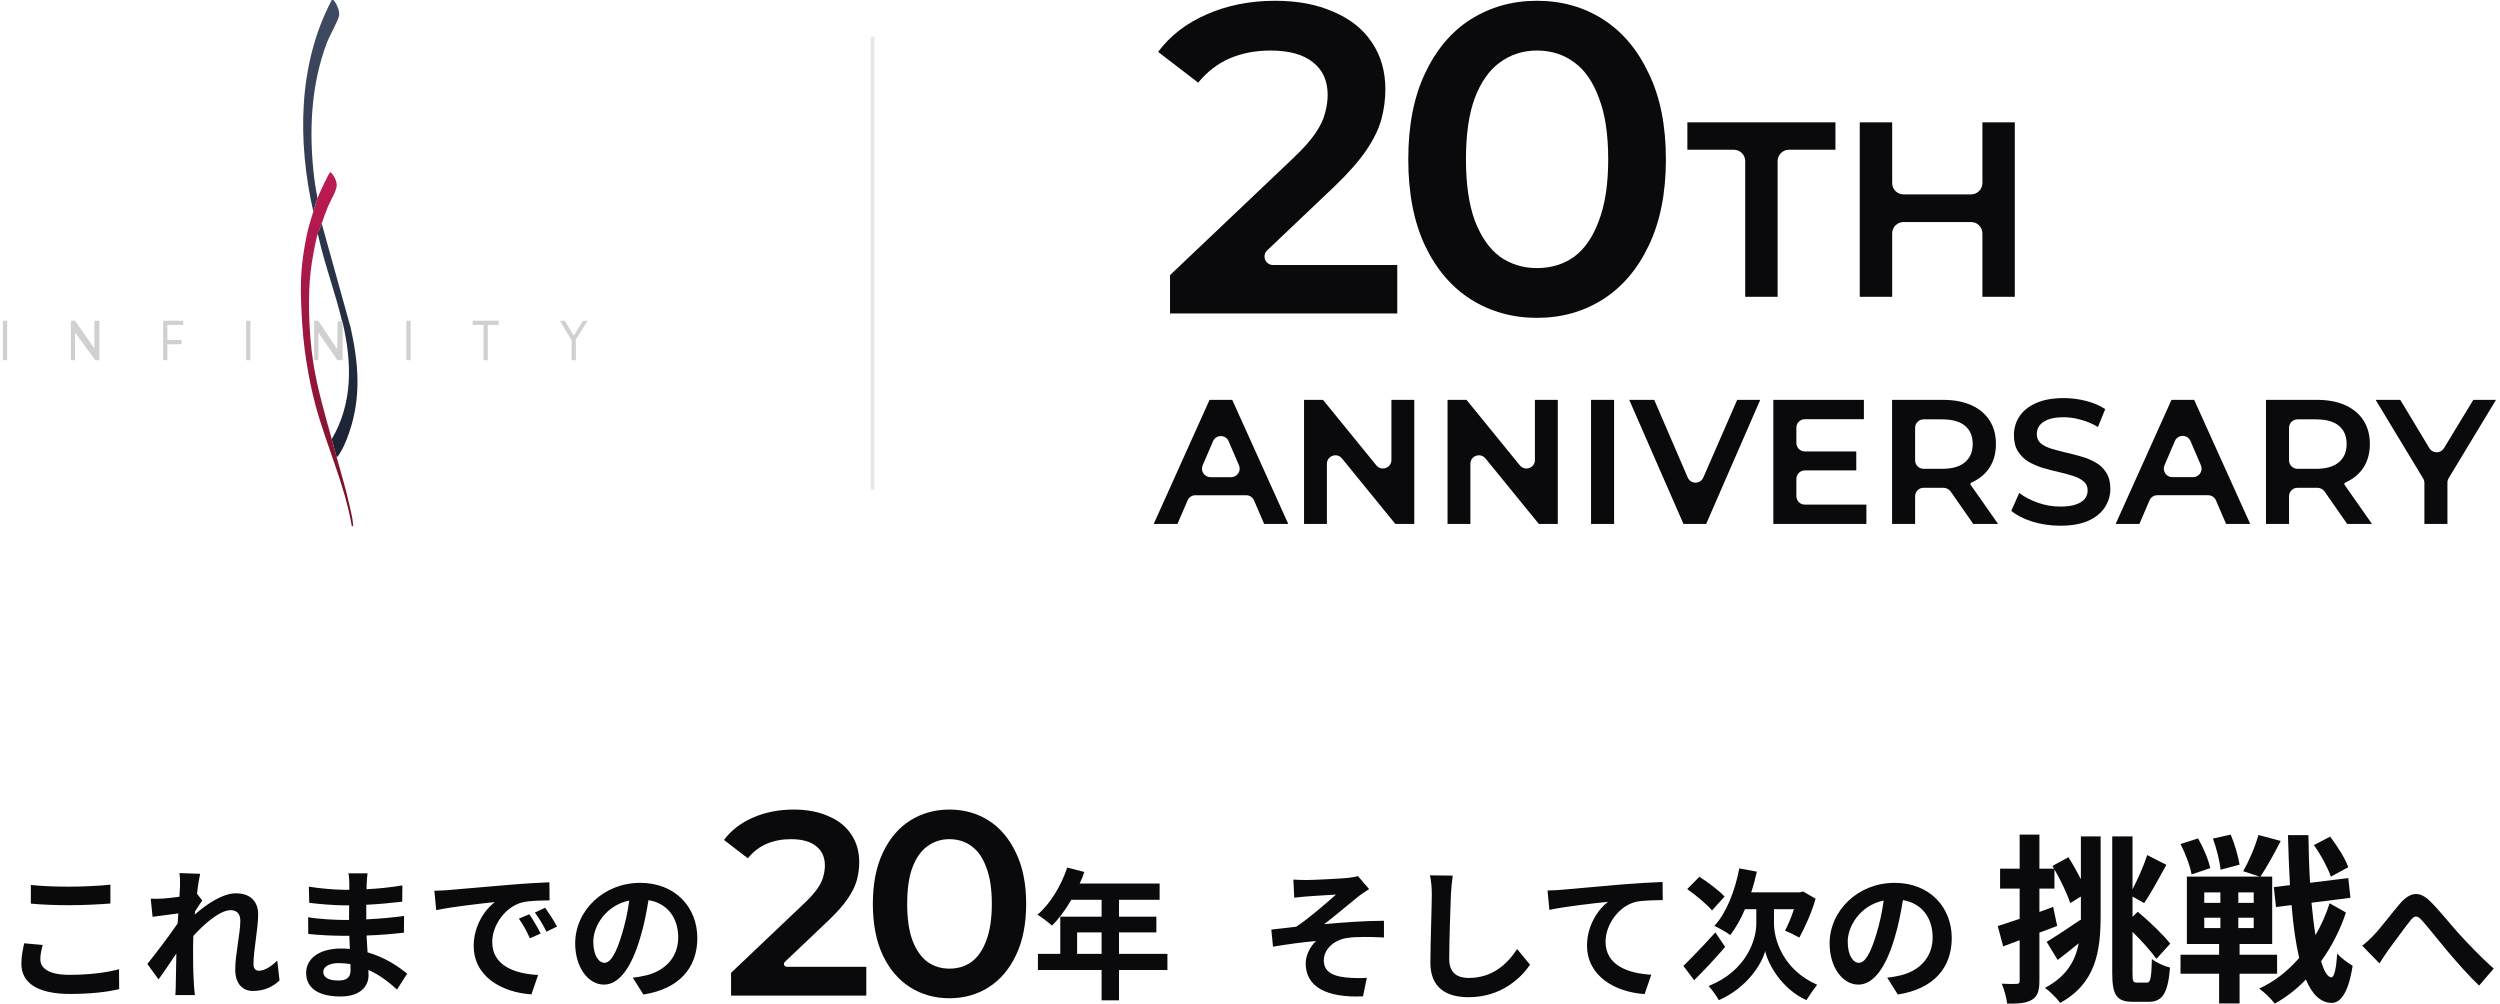
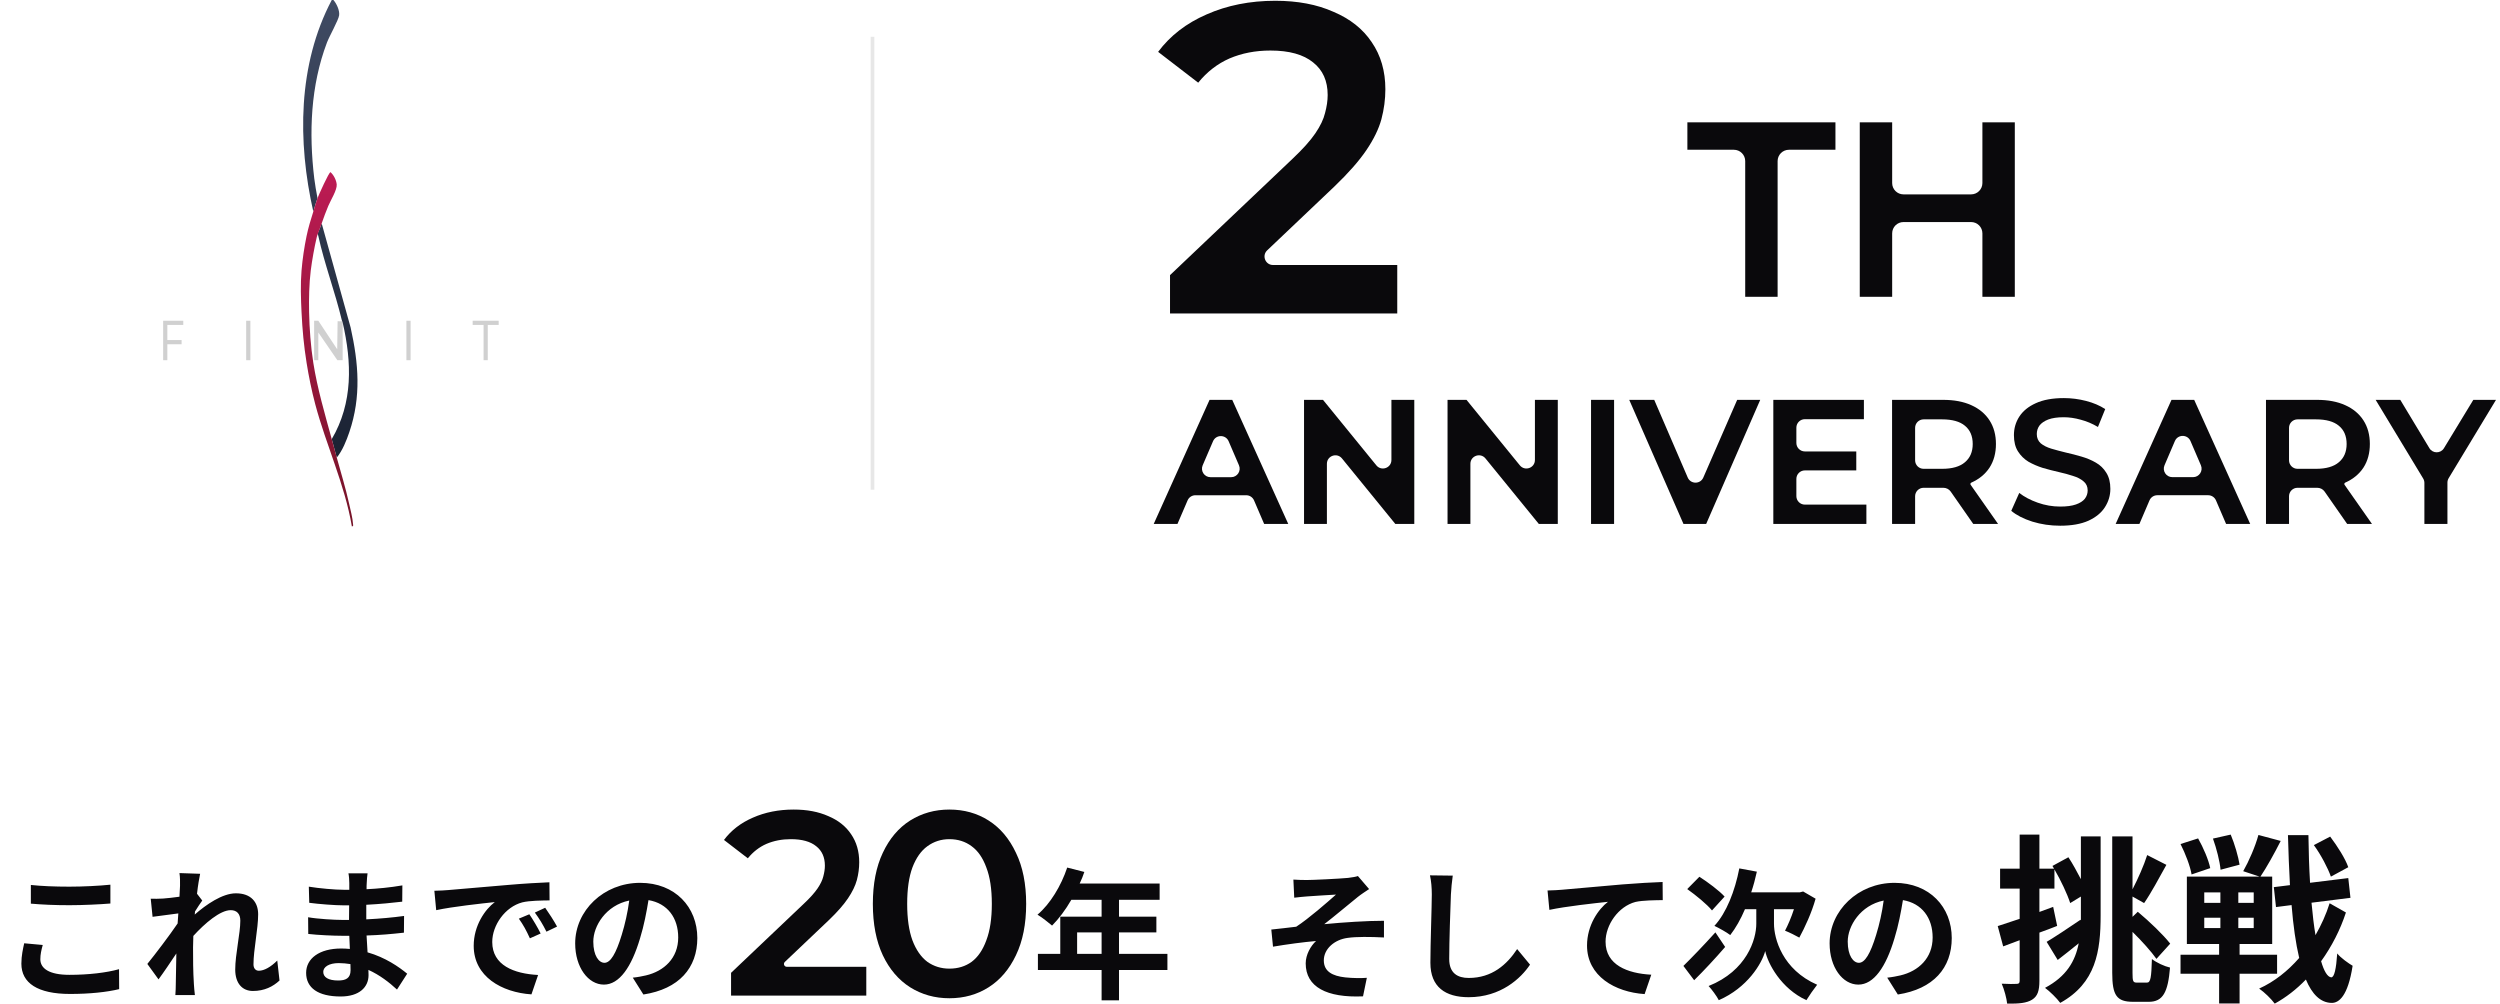
<svg xmlns="http://www.w3.org/2000/svg" width="722" height="290" viewBox="0 0 722 290" fill="none">
-   <path d="M0.845 92.631H2.061V104.027H0.845V92.631Z" fill="#D0D0D0" />
-   <path d="M27.25 100.632V92.631H28.706V104.027H27.532L21.68 96.024V104.027H20.467V92.631H21.68L27.25 100.632Z" fill="#D0D0D0" />
  <path d="M52.929 92.631V93.843H48.327V98.207H52.444V99.419H48.327V104.027H47.117V92.631H52.929Z" fill="#D0D0D0" />
-   <path d="M165.094 98.329L161.703 92.631C162.124 92.631 163.146 92.655 163.146 92.655L165.694 96.906L168.362 92.655L169.697 92.631L166.303 98.088V104.03H165.092V98.331L165.094 98.329Z" fill="#D0D0D0" />
  <path d="M144.016 92.631L144.019 93.843H140.867V104.027H139.657V93.843H136.505L136.508 92.631H144.016Z" fill="#D0D0D0" />
  <path d="M72.309 92.631H71.098V104.03H72.309V92.631Z" fill="#D0D0D0" />
  <path d="M118.58 92.631H117.369V104.03H118.58V92.631Z" fill="#D0D0D0" />
  <path d="M98.958 93.115V104.028H97.428L91.932 96.025V104.028H90.722V92.629H91.932L97.384 100.877L97.5 92.77L98.856 92.777C98.876 92.865 98.905 92.886 98.958 93.115Z" fill="#D0D0D0" />
  <path d="M97.259 132.16H97.257L97.258 132.158L97.259 132.16ZM101.257 94.568C103.559 104.935 104.365 114.524 100.896 124.767C100.049 127.268 98.921 130.094 97.258 132.158C96.778 130.396 96.281 128.565 95.806 126.824C101.98 116.319 101.634 104.646 98.955 93.116C98.902 92.891 98.754 92.624 98.732 92.536C96.776 84.331 93.707 76.282 91.929 68.138C91.9 67.999 91.818 67.761 91.696 67.519C92.182 66.537 92.546 65.532 92.898 64.502L101.257 94.568ZM96.292 0.002C97.199 1.034 98.133 3.029 97.942 4.423C97.747 5.839 95.13 10.422 94.417 12.31C89.698 24.774 89.184 38.35 90.754 51.502C90.982 53.413 91.346 55.342 91.692 57.231C91.275 58.332 90.86 59.92 90.482 61.11C85.909 40.905 85.974 18.649 95.812 0H96.297L96.292 0.002Z" fill="url(#paint0_linear_4196_1518)" />
  <path d="M90.479 104.764C91.665 112.278 93.815 119.536 95.809 126.832C96.284 128.573 96.782 130.402 97.262 132.168C98.448 136.523 99.805 140.844 100.778 145.26C101.163 147.008 101.869 149.678 101.956 151.378C101.973 151.72 102.136 151.924 101.624 152.051C99.567 139.868 94.181 128.586 91.032 116.699C90.001 112.806 89.178 108.742 88.54 104.764H90.479ZM95.448 49.721C96.377 50.52 97.134 52.043 97.244 53.265C97.384 54.851 95.48 57.845 94.8 59.494C94.121 61.143 93.49 62.798 92.912 64.488L92.903 64.508C92.551 65.537 92.306 66.189 91.755 67.595C91.602 67.987 91.477 68.522 91.45 68.629V68.626C90.809 71.305 90.091 75.332 89.753 78.084H89.751C89.279 81.93 89.189 86.324 89.266 90.204H89.269C89.364 94.918 89.746 100.109 90.479 104.755H88.54C87.745 99.799 87.325 95.221 87.087 90.207H87.085C86.894 86.156 86.755 82.17 87.085 78.082H87.09C87.355 74.818 87.881 71.348 88.543 68.141H88.544C89.034 65.769 89.75 63.416 90.482 61.112C90.86 59.922 91.276 58.334 91.693 57.233C92.042 56.313 94.981 49.722 95.448 49.721Z" fill="url(#paint1_linear_4196_1518)" />
  <line x1="251.978" y1="10.627" x2="251.978" y2="141.424" stroke="#E7E7E7" stroke-width="1.065" />
-   <path d="M443.846 91.795C436.809 91.795 430.45 90.014 424.769 86.453C419.173 82.892 414.764 77.72 411.542 70.937C408.32 64.069 406.709 55.76 406.709 46.01C406.709 36.259 408.32 27.992 411.542 21.209C414.764 14.342 419.173 9.127 424.769 5.566C430.45 2.005 436.809 0.225 443.846 0.225C450.968 0.225 457.327 2.005 462.923 5.566C468.519 9.127 472.928 14.342 476.15 21.209C479.457 27.992 481.11 36.259 481.11 46.01C481.11 55.76 479.457 64.069 476.15 70.937C472.928 77.72 468.519 82.892 462.923 86.453C457.327 90.014 450.968 91.795 443.846 91.795ZM443.846 77.423C448.001 77.423 451.604 76.321 454.657 74.117C457.709 71.827 460.083 68.351 461.779 63.688C463.559 59.025 464.45 53.132 464.45 46.01C464.45 38.803 463.559 32.91 461.779 28.332C460.083 23.668 457.709 20.234 454.657 18.03C451.604 15.741 448.001 14.596 443.846 14.596C439.861 14.596 436.3 15.741 433.163 18.03C430.111 20.234 427.694 23.668 425.914 28.332C424.218 32.91 423.37 38.803 423.37 46.01C423.37 53.132 424.218 59.025 425.914 63.688C427.694 68.351 430.111 71.827 433.163 74.117C436.3 76.321 439.861 77.423 443.846 77.423Z" fill="#0A090C" />
  <path d="M337.902 90.523V79.458L373.258 45.883C376.226 43.084 378.43 40.626 379.871 38.506C381.313 36.386 382.245 34.436 382.669 32.656C383.178 30.79 383.432 29.052 383.432 27.441C383.432 23.372 382.033 20.234 379.236 18.03C376.438 15.741 372.325 14.596 366.899 14.596C362.575 14.596 358.632 15.359 355.071 16.885C351.595 18.412 348.585 20.743 346.041 23.88L334.468 14.978C337.944 10.314 342.607 6.711 348.458 4.167C354.393 1.539 361.006 0.225 368.298 0.225C374.742 0.225 380.338 1.284 385.086 3.404C389.919 5.439 393.607 8.364 396.151 12.18C398.779 15.995 400.093 20.531 400.093 25.788C400.093 28.671 399.712 31.553 398.949 34.436C398.186 37.234 396.744 40.202 394.624 43.339C392.505 46.476 389.41 49.995 385.34 53.895L365.96 72.302C364.353 73.828 365.433 76.533 367.648 76.533H403.527V90.523H337.902Z" fill="#0A090C" />
  <path d="M581.877 35.332H572.518V52.867C572.518 54.673 571.054 56.137 569.248 56.137H549.728C547.922 56.137 546.458 54.673 546.458 52.867V35.332H537.099V85.724H546.458V67.398C546.458 65.592 547.922 64.128 549.728 64.128H569.248C571.054 64.128 572.518 65.592 572.518 67.398V85.724H581.877V35.332Z" fill="#0A090C" />
  <path d="M504.016 85.724V46.521C504.016 44.715 502.552 43.251 500.747 43.251H487.315V35.332H530.077V43.251H516.645C514.839 43.251 513.375 44.715 513.375 46.521V85.724H504.016Z" fill="#0A090C" />
  <path d="M699.81 138.188C700.041 138.571 700.164 139.009 700.164 139.456V151.314H706.819V139.372C706.819 138.924 706.941 138.486 707.172 138.103L720.845 115.479H714.293L705.809 129.447C704.852 131.023 702.563 131.019 701.612 129.439L693.201 115.479H686.086L699.81 138.188Z" fill="#0A090C" />
  <path d="M654.415 115.479V151.314H661.07V143.323C661.07 141.969 662.168 140.871 663.522 140.871H669.158C669.173 140.871 669.188 140.871 669.203 140.871C670.048 140.87 670.853 141.258 671.336 141.951L677.861 151.314H685.028L677.114 140.021C676.96 139.801 677.052 139.494 677.298 139.386C679.584 138.362 681.342 136.912 682.571 135.035C683.799 133.124 684.414 130.854 684.414 128.226C684.414 125.598 683.799 123.329 682.571 121.418C681.342 119.507 679.584 118.039 677.298 117.015C675.045 115.991 672.332 115.479 669.158 115.479H654.415ZM663.522 135.393C662.168 135.393 661.07 134.295 661.07 132.941V123.563C661.07 122.209 662.168 121.111 663.522 121.111H668.851C671.786 121.111 673.987 121.725 675.455 122.954C676.957 124.182 677.707 125.94 677.707 128.226C677.707 130.479 676.957 132.236 675.455 133.499C673.987 134.762 671.786 135.393 668.851 135.393H663.522Z" fill="#0A090C" />
  <path d="M627.128 115.479L611.002 151.314H617.862L620.774 144.509C621.16 143.606 622.047 143.021 623.029 143.021H637.718C638.698 143.021 639.584 143.605 639.971 144.506L642.895 151.314H649.857L633.681 115.479H627.128ZM628.105 127.376C628.953 125.394 631.762 125.392 632.613 127.373L635.622 134.379C636.317 135.998 635.13 137.799 633.369 137.799H627.362C625.602 137.799 624.415 136 625.107 134.382L628.105 127.376Z" fill="#0A090C" />
  <path d="M594.983 151.826C592.185 151.826 589.506 151.434 586.946 150.649C584.386 149.83 582.356 148.789 580.854 147.526L583.158 142.356C584.591 143.482 586.366 144.42 588.482 145.171C590.598 145.922 592.765 146.297 594.983 146.297C596.86 146.297 598.379 146.093 599.539 145.683C600.7 145.274 601.553 144.728 602.099 144.045C602.645 143.328 602.918 142.526 602.918 141.639C602.918 140.547 602.525 139.677 601.74 139.028C600.956 138.346 599.932 137.817 598.669 137.441C597.44 137.032 596.058 136.656 594.522 136.315C593.021 135.974 591.502 135.581 589.966 135.138C588.465 134.66 587.082 134.062 585.82 133.346C584.591 132.595 583.584 131.605 582.799 130.377C582.014 129.148 581.622 127.578 581.622 125.667C581.622 123.722 582.134 121.947 583.158 120.343C584.216 118.705 585.803 117.408 587.919 116.452C590.069 115.463 592.782 114.968 596.058 114.968C598.208 114.968 600.341 115.241 602.457 115.787C604.573 116.333 606.416 117.118 607.986 118.142L605.887 123.312C604.283 122.357 602.628 121.657 600.921 121.213C599.215 120.735 597.577 120.497 596.007 120.497C594.164 120.497 592.662 120.718 591.502 121.162C590.376 121.606 589.54 122.186 588.994 122.903C588.482 123.619 588.226 124.438 588.226 125.36C588.226 126.452 588.601 127.339 589.352 128.022C590.137 128.67 591.144 129.182 592.372 129.558C593.635 129.933 595.034 130.308 596.57 130.684C598.106 131.025 599.625 131.418 601.126 131.861C602.662 132.305 604.044 132.885 605.273 133.602C606.536 134.318 607.542 135.291 608.293 136.52C609.078 137.748 609.471 139.301 609.471 141.178C609.471 143.089 608.942 144.864 607.884 146.502C606.86 148.106 605.273 149.403 603.123 150.393C600.973 151.348 598.259 151.826 594.983 151.826Z" fill="#0A090C" />
  <path fill-rule="evenodd" clip-rule="evenodd" d="M546.43 151.314V115.479H561.173C564.347 115.479 567.06 115.991 569.313 117.015C571.599 118.039 573.357 119.507 574.585 121.418C575.814 123.329 576.428 125.598 576.428 128.226C576.428 130.854 575.814 133.124 574.585 135.035C573.357 136.912 571.599 138.362 569.313 139.386C569.066 139.494 568.974 139.801 569.129 140.021L577.043 151.314H569.876L563.351 141.951C562.868 141.258 562.063 140.87 561.218 140.871C561.203 140.871 561.188 140.871 561.173 140.871H555.537C554.183 140.871 553.085 141.969 553.085 143.323V151.314H546.43ZM567.47 133.499C566.002 134.762 563.801 135.393 560.866 135.393H555.537C554.183 135.393 553.085 134.295 553.085 132.941V123.563C553.085 122.209 554.183 121.111 555.537 121.111H560.866C563.801 121.111 566.002 121.725 567.47 122.954C568.971 124.182 569.722 125.94 569.722 128.226C569.722 130.479 568.971 132.236 567.47 133.499Z" fill="#0A090C" />
  <path d="M521.243 130.376C519.889 130.376 518.791 129.278 518.791 127.924V123.512C518.791 122.157 519.889 121.059 521.243 121.059H538.295V115.479H512.135V151.314H539.012V145.734H521.243C519.889 145.734 518.791 144.636 518.791 143.282V138.306C518.791 136.952 519.889 135.854 521.243 135.854H536.094V130.376H521.243Z" fill="#0A090C" />
  <path d="M470.522 115.479L486.187 151.314H492.74L508.353 115.479H501.698L491.914 137.919C491.056 139.886 488.264 139.881 487.414 137.91L477.74 115.479H470.522Z" fill="#0A090C" />
  <path d="M459.493 151.314V115.479H466.148V151.314H459.493Z" fill="#0A090C" />
  <path d="M424.652 133.947C424.652 131.64 427.549 130.609 429.006 132.398L444.413 151.314H449.89V115.479H443.286V132.846C443.286 135.154 440.39 136.184 438.933 134.395L423.526 115.479H418.049V151.314H424.652V133.947Z" fill="#0A090C" />
  <path d="M376.605 115.479V151.314H383.209V133.947C383.209 131.64 386.106 130.609 387.563 132.398L402.969 151.314H408.447V115.479H401.843V132.846C401.843 135.154 398.946 136.184 397.489 134.395L382.083 115.479H376.605Z" fill="#0A090C" />
  <path fill-rule="evenodd" clip-rule="evenodd" d="M349.319 115.479L333.193 151.314H340.053L342.978 144.51C343.366 143.609 344.251 143.026 345.231 143.026H359.911C360.891 143.026 361.777 143.61 362.164 144.511L365.086 151.314H372.048L355.871 115.479H349.319ZM354.829 127.431C353.979 125.452 351.173 125.451 350.322 127.43L347.33 134.388C346.634 136.007 347.821 137.809 349.583 137.809H355.564C357.325 137.809 358.512 136.008 357.817 134.389L354.829 127.431Z" fill="#0A090C" />
  <path d="M8.911 255.578C11.935 255.905 15.736 256.069 20.028 256.069C24.075 256.069 28.735 255.824 31.882 255.497V260.933C29.021 261.178 23.952 261.423 20.069 261.423C15.777 261.423 12.221 261.26 8.911 260.974V255.578ZM12.344 272.909C11.935 274.381 11.649 275.648 11.649 277.037C11.649 279.653 14.142 281.534 20.028 281.534C25.546 281.534 30.778 280.92 34.375 279.899L34.416 285.662C30.86 286.52 25.955 287.052 20.233 287.052C10.873 287.052 6.172 283.904 6.172 278.304C6.172 275.934 6.662 273.931 6.989 272.419L12.344 272.909ZM51.992 255.824C51.992 254.638 52.033 253.412 51.828 252.145L57.796 252.349C57.551 253.494 57.183 255.578 56.897 258.113L58.409 260.075C57.837 260.81 57.019 262.159 56.325 263.222C56.284 263.508 56.284 263.794 56.243 264.121C59.472 261.301 64.172 257.99 68.137 257.99C72.552 257.99 74.554 260.606 74.554 264.039C74.554 268.29 73.206 274.299 73.206 278.509C73.206 279.572 73.737 280.348 74.759 280.348C76.271 280.348 78.192 279.285 80.072 277.405L80.726 283.168C78.846 284.926 76.353 286.193 73.042 286.193C69.976 286.193 67.933 283.986 67.933 280.021C67.933 275.607 69.404 269.598 69.404 265.879C69.404 263.876 68.341 262.854 66.625 262.854C63.6 262.854 59.186 266.614 55.834 270.293C55.793 271.438 55.752 272.541 55.752 273.604C55.752 276.956 55.752 280.389 55.998 284.231C56.038 284.967 56.161 286.438 56.284 287.379H50.643C50.725 286.438 50.766 285.008 50.766 284.354C50.847 281.166 50.888 278.795 50.929 275.362C49.212 277.937 47.21 280.92 45.779 282.841L42.55 278.386C44.88 275.525 48.967 270.13 51.297 266.696C51.379 265.756 51.461 264.775 51.501 263.794C49.498 264.039 46.351 264.448 44.062 264.775L43.531 259.543C44.716 259.584 45.656 259.584 47.087 259.502C48.272 259.421 50.071 259.216 51.828 258.971C51.91 257.418 51.992 256.273 51.992 255.824ZM93.356 280.675C93.356 282.228 94.828 283.168 97.648 283.168C99.814 283.168 101.245 282.555 101.245 280.185C101.245 279.735 101.245 279.163 101.204 278.427C100.101 278.264 98.997 278.141 97.853 278.141C94.951 278.141 93.356 279.285 93.356 280.675ZM106.15 252.227C106.027 253.044 105.946 254.066 105.905 255.129C105.864 255.538 105.864 256.151 105.864 256.805C109.216 256.641 112.608 256.314 116.205 255.701L116.164 260.402C113.466 260.729 109.747 261.096 105.782 261.301C105.782 262.731 105.782 264.244 105.782 265.511C109.91 265.307 113.385 264.98 116.696 264.53L116.655 269.353C112.976 269.762 109.788 270.048 105.864 270.171C105.946 271.724 106.027 273.4 106.15 275.035C111.3 276.506 115.224 279.245 117.595 281.207L114.652 285.784C112.445 283.741 109.665 281.574 106.395 280.103C106.436 280.675 106.436 281.166 106.436 281.615C106.436 285.09 103.779 287.787 98.384 287.787C91.844 287.787 88.411 285.294 88.411 280.961C88.411 276.833 92.212 273.931 98.507 273.931C99.365 273.931 100.223 273.972 101.041 274.054C100.959 272.786 100.918 271.479 100.877 270.252C100.182 270.252 99.487 270.252 98.752 270.252C96.381 270.252 91.722 270.048 89.024 269.721L88.983 264.898C91.64 265.388 96.667 265.674 98.834 265.674C99.487 265.674 100.142 265.674 100.796 265.674C100.796 264.326 100.796 262.854 100.836 261.464C100.305 261.464 99.814 261.464 99.324 261.464C96.749 261.464 92.008 261.096 89.31 260.729L89.187 256.069C92.13 256.559 96.79 256.968 99.283 256.968C99.814 256.968 100.346 256.968 100.877 256.968C100.877 256.192 100.877 255.538 100.877 255.047C100.877 254.271 100.796 253.003 100.632 252.227H106.15ZM125.443 257.254C127.078 257.213 128.672 257.132 129.448 257.05C132.882 256.764 139.626 256.151 147.106 255.538C151.316 255.17 155.771 254.924 158.673 254.802L158.714 260.034C156.507 260.075 152.992 260.075 150.825 260.606C145.88 261.914 142.16 267.187 142.16 272.051C142.16 278.795 148.455 281.207 155.403 281.574L153.482 287.174C144.899 286.602 136.806 282.024 136.806 273.154C136.806 267.268 140.116 262.609 142.896 260.524C139.054 260.933 130.715 261.832 125.974 262.854L125.443 257.254ZM152.869 264.039C153.891 265.511 155.362 268.004 156.139 269.598L153.033 270.988C152.011 268.74 151.152 267.146 149.844 265.307L152.869 264.039ZM157.447 262.159C158.469 263.59 160.022 266.001 160.88 267.595L157.815 269.067C156.711 266.86 155.771 265.347 154.463 263.549L157.447 262.159ZM201.387 270.906C201.387 279.531 196.114 285.621 185.814 287.215L182.748 282.351C184.301 282.188 185.446 281.942 186.549 281.697C191.781 280.471 195.869 276.71 195.869 270.743C195.869 265.102 192.803 260.892 187.285 259.952C186.713 263.426 186.018 267.187 184.833 271.029C182.38 279.285 178.865 284.354 174.41 284.354C169.873 284.354 166.112 279.367 166.112 272.459C166.112 263.018 174.287 254.965 184.874 254.965C195.01 254.965 201.387 261.996 201.387 270.906ZM171.344 271.928C171.344 276.056 172.979 278.059 174.573 278.059C176.29 278.059 177.884 275.484 179.56 269.966C180.5 266.941 181.277 263.467 181.726 260.075C174.982 261.464 171.344 267.432 171.344 271.928Z" fill="#0A090C" />
  <path d="M274.18 288.294C269.992 288.294 266.208 287.235 262.827 285.115C259.497 282.996 256.873 279.918 254.956 275.882C253.038 271.795 252.08 266.85 252.08 261.047C252.08 255.244 253.038 250.325 254.956 246.288C256.873 242.201 259.497 239.098 262.827 236.979C266.208 234.859 269.992 233.8 274.18 233.8C278.419 233.8 282.203 234.859 285.533 236.979C288.863 239.098 291.487 242.201 293.405 246.288C295.373 250.325 296.356 255.244 296.356 261.047C296.356 266.85 295.373 271.795 293.405 275.882C291.487 279.918 288.863 282.996 285.533 285.115C282.203 287.235 278.419 288.294 274.18 288.294ZM274.18 279.742C276.653 279.742 278.797 279.086 280.614 277.774C282.43 276.411 283.843 274.343 284.852 271.567C285.912 268.792 286.441 265.285 286.441 261.047C286.441 256.758 285.912 253.251 284.852 250.527C283.843 247.751 282.43 245.708 280.614 244.396C278.797 243.034 276.653 242.352 274.18 242.352C271.809 242.352 269.689 243.034 267.823 244.396C266.006 245.708 264.568 247.751 263.508 250.527C262.499 253.251 261.995 256.758 261.995 261.047C261.995 265.285 262.499 268.792 263.508 271.567C264.568 274.343 266.006 276.411 267.823 277.774C269.689 279.086 271.809 279.742 274.18 279.742Z" fill="#0A090C" />
  <path d="M211.131 287.537V280.953L232.172 260.971C233.938 259.306 235.25 257.843 236.108 256.582C236.965 255.32 237.52 254.16 237.773 253.1C238.075 251.99 238.227 250.955 238.227 249.997C238.227 247.575 237.394 245.708 235.729 244.396C234.064 243.034 231.617 242.352 228.388 242.352C225.814 242.352 223.468 242.807 221.349 243.715C219.28 244.623 217.489 246.011 215.975 247.878L209.087 242.579C211.156 239.804 213.931 237.66 217.413 236.146C220.945 234.582 224.881 233.8 229.22 233.8C233.055 233.8 236.385 234.431 239.211 235.692C242.087 236.903 244.282 238.644 245.795 240.914C247.36 243.185 248.142 245.884 248.142 249.013C248.142 250.728 247.915 252.444 247.461 254.16C247.006 255.825 246.149 257.591 244.887 259.458C243.626 261.325 241.784 263.419 239.362 265.74L226.662 277.802C226.127 278.31 226.487 279.212 227.225 279.212H250.185V287.537H211.131Z" fill="#0A090C" />
  <path d="M311.071 275.484H318.142V269.271H311.071V275.484ZM337.149 275.484V280.144H323.17V288.891H318.142V280.144H299.749V275.484H306.207V264.734H318.142V259.87H309.395C307.719 262.772 305.758 265.388 303.836 267.309C302.896 266.492 300.812 264.857 299.626 264.162C303.305 261.056 306.452 255.824 308.21 250.551L313.156 251.818C312.788 252.963 312.338 254.066 311.807 255.17H334.901V259.87H323.17V264.734H333.961V269.271H323.17V275.484H337.149Z" fill="#0A090C" />
  <path d="M373.53 254.025C374.838 254.107 376.023 254.148 377.413 254.148C379.171 254.148 386.855 253.78 389.348 253.535C390.656 253.371 391.596 253.208 392.169 253.003L395.398 256.764C394.539 257.336 393.027 258.317 392.169 259.012C389.267 261.342 385.261 264.734 382.441 266.901C387.918 266.369 394.703 265.92 399.689 265.92V270.743C395.766 270.538 391.678 270.498 389.185 270.865C385.424 271.356 382.318 274.013 382.318 277.364C382.318 280.593 384.852 281.861 388.49 282.269C390.779 282.515 393.19 282.515 394.744 282.392L393.64 287.746C383.176 288.196 377.086 285.049 377.086 278.223C377.086 275.729 378.517 273.195 380.07 271.765C376.309 272.092 371.732 272.705 367.644 273.4L367.154 268.454C369.32 268.249 372.181 267.882 374.348 267.636C377.985 265.266 383.299 260.606 385.833 258.358C384.157 258.481 379.13 258.726 377.454 258.889C376.432 258.971 375.083 259.094 373.775 259.257L373.53 254.025ZM419.554 252.881C419.309 254.598 419.105 256.682 419.023 258.317C418.859 262.731 418.532 271.887 418.532 276.956C418.532 281.084 420.985 282.433 424.173 282.433C430.917 282.433 435.209 278.55 438.152 274.094L441.872 278.591C439.256 282.515 433.451 287.992 424.132 287.992C417.429 287.992 413.096 285.049 413.096 278.059C413.096 272.582 413.505 261.832 413.505 258.317C413.505 256.396 413.341 254.434 412.974 252.799L419.554 252.881ZM446.929 257.173C448.564 257.132 450.158 257.05 450.975 256.968C454.368 256.682 461.112 256.069 468.592 255.415C472.802 255.088 477.298 254.802 480.159 254.72L480.2 259.952C477.993 259.993 474.478 259.993 472.312 260.483C467.366 261.791 463.687 267.105 463.687 271.969C463.687 278.672 469.982 281.125 476.889 281.493L474.968 287.092C466.426 286.52 458.333 281.901 458.333 273.073C458.333 267.187 461.643 262.527 464.382 260.442C460.54 260.851 452.201 261.75 447.46 262.772L446.929 257.173ZM498.062 258.93L494.424 262.936C492.994 261.178 489.806 258.562 487.271 256.764L490.787 253.208C493.198 254.761 496.509 257.213 498.062 258.93ZM495.405 269.271L498.226 273.481C495.365 276.792 492.054 280.348 489.274 283.087L486.168 278.958C488.416 276.751 492.054 272.991 495.405 269.271ZM512.327 262.568V266.737C512.327 271.111 514.78 280.021 524.794 284.395C523.854 285.58 522.464 287.583 521.687 288.85C514.371 285.498 510.57 278.304 509.793 274.667C508.812 278.304 504.643 285.253 496.386 288.85C495.814 287.706 494.302 285.662 493.443 284.763C504.479 280.348 507.218 271.315 507.218 266.778V262.568H503.948C502.722 265.47 501.25 268.045 499.697 270.048C498.716 269.271 496.345 267.963 495.119 267.391C498.594 263.631 501.046 257.336 502.313 250.796L507.381 251.736C506.932 253.78 506.401 255.783 505.747 257.704H519.807L520.747 257.459L524.344 259.543C523.2 263.631 521.238 267.841 519.644 270.784C518.663 270.211 516.66 269.23 515.515 268.781C516.333 267.228 517.355 264.898 518.091 262.568H512.327ZM563.665 270.906C563.665 279.531 558.392 285.621 548.092 287.215L545.027 282.351C546.58 282.188 547.724 281.942 548.828 281.697C554.06 280.471 558.147 276.71 558.147 270.743C558.147 265.102 555.082 260.892 549.564 259.952C548.991 263.426 548.296 267.187 547.111 271.029C544.659 279.285 541.144 284.354 536.688 284.354C532.151 284.354 528.391 279.367 528.391 272.459C528.391 263.018 536.566 254.965 547.152 254.965C557.289 254.965 563.665 261.996 563.665 270.906ZM533.623 271.928C533.623 276.056 535.258 278.059 536.852 278.059C538.568 278.059 540.163 275.484 541.838 269.966C542.778 266.941 543.555 263.467 544.005 260.075C537.26 261.464 533.623 267.432 533.623 271.928Z" fill="#0A090C" />
  <path d="M600.961 253.903V241.555H606.663V264.314C606.663 274.778 605.303 283.934 594.996 289.636C594.055 288.328 591.91 286.236 590.602 285.294C596.775 281.998 599.339 277.603 600.333 272.424C598.292 274.098 596.147 275.772 594.264 277.237L591.072 272.005C593.531 270.54 597.246 268.081 600.856 265.622L600.961 265.831V264.262V258.925L597.874 260.809C597.037 258.193 595.153 254.217 593.322 251.077V256.623H588.98V263.372L592.956 261.907L594.107 267.401C592.433 268.081 590.706 268.709 588.98 269.337V283.254C588.98 286.131 588.456 287.701 586.887 288.695C585.317 289.689 583.068 289.898 579.667 289.846C579.51 288.328 578.83 285.765 578.097 284.091C579.981 284.195 581.76 284.195 582.388 284.143C583.015 284.143 583.277 283.934 583.277 283.254V271.534L578.516 273.313L576.946 267.453C578.725 266.878 580.87 266.145 583.277 265.36V256.623H577.626V250.868H583.277V241.032H588.98V250.868H593.217L592.747 250.083L597.351 247.572C598.606 249.456 599.862 251.81 600.961 253.903ZM617.127 283.777H620.057C621.103 283.777 621.313 282.259 621.47 276.975C622.83 278.022 625.08 279.068 626.702 279.434C626.126 286.55 624.661 289.322 620.58 289.322H616.029C611.32 289.322 610.012 287.491 610.012 280.951V241.555H615.872V256.832C617.441 253.798 619.168 249.926 620.109 246.944L625.655 249.769C623.51 253.641 621.156 258.036 619.22 260.809L615.872 258.925V264.785L617.389 263.32C620.79 266.145 624.818 270.017 626.754 272.528L622.778 276.923C621.313 274.83 618.592 271.796 615.872 269.127V281.004C615.872 283.41 616.029 283.777 617.127 283.777ZM678.183 250.45L673.161 253.17C672.324 250.764 670.283 246.84 668.243 244.067L672.951 241.608C675.044 244.381 677.346 247.991 678.183 250.45ZM646.792 249.717L641.299 251.182C641.089 248.828 640.147 245.061 639.101 242.183L644.228 241.032C645.379 243.753 646.426 247.415 646.792 249.717ZM638.316 250.711L632.927 252.542C632.561 250.24 631.149 246.526 629.736 243.753L634.811 242.131C636.328 244.799 637.845 248.357 638.316 250.711ZM636.59 265.047V268.029H641.246V265.047H636.59ZM636.59 257.722V260.756H641.246V257.722H636.59ZM650.873 260.756V257.722H646.426V260.756H650.873ZM650.873 268.029V265.047H646.426V268.029H650.873ZM657.622 281.213H646.792V289.793H640.88V281.213H629.736V275.72H640.88V272.633H631.567V253.17H652.599L647.838 251.601C649.46 248.775 651.344 244.433 652.233 241.137L658.668 242.863C656.785 246.578 654.535 250.607 652.809 253.17H656.209V272.633H646.792V275.72H657.622V281.213ZM672.794 260.861L677.503 263.529C675.881 268.5 673.422 273.313 670.335 277.603C671.173 280.481 672.167 282.155 673.265 282.259C674.155 282.259 674.678 279.853 674.992 275.353C675.986 276.661 678.445 278.336 679.439 278.911C678.079 287.701 675.463 289.741 673.265 289.636C670.126 289.532 667.72 287.125 665.941 282.887C663.22 285.712 660.186 288.067 656.942 289.846C655.895 288.433 654.012 286.602 652.442 285.503C656.837 283.515 660.709 280.428 664.005 276.661C663.011 272.424 662.278 267.296 661.807 261.384L657.308 261.96L656.68 256.205L661.337 255.629C661.075 251.13 660.918 246.316 660.761 241.189H666.673C666.725 246.002 666.882 250.607 667.144 254.949L678.183 253.589L678.811 259.291L667.563 260.704C667.876 264.105 668.243 267.296 668.714 270.069C670.388 267.139 671.8 264.052 672.794 260.861Z" fill="#0A090C" />
-   <path d="M682.203 273.113C683.429 272.173 684.451 271.233 685.677 269.925C687.558 267.963 690.705 263.753 693.239 260.81C696.1 257.581 698.757 257.295 701.741 260.197C704.52 262.895 707.79 267.105 710.202 269.721C712.818 272.582 716.292 276.261 720.175 279.735L715.965 284.64C713.022 281.861 709.548 277.896 706.973 274.871C704.439 271.846 701.373 267.963 699.452 265.797C698.021 264.203 697.245 264.407 696.059 265.92C694.424 267.963 691.522 272.01 689.765 274.34C688.825 275.689 687.885 277.16 687.19 278.223L682.203 273.113Z" fill="#0A090C" />
  <defs>
    <linearGradient id="paint0_linear_4196_1518" x1="95.396" y1="0" x2="95.396" y2="132.16" gradientUnits="userSpaceOnUse">
      <stop stop-color="#404B63" />
      <stop offset="1" stop-color="#1A2233" />
    </linearGradient>
    <linearGradient id="paint1_linear_4196_1518" x1="94.44" y1="49.721" x2="94.44" y2="152.051" gradientUnits="userSpaceOnUse">
      <stop stop-color="#BD1B54" />
      <stop offset="1" stop-color="#751327" />
    </linearGradient>
  </defs>
</svg>